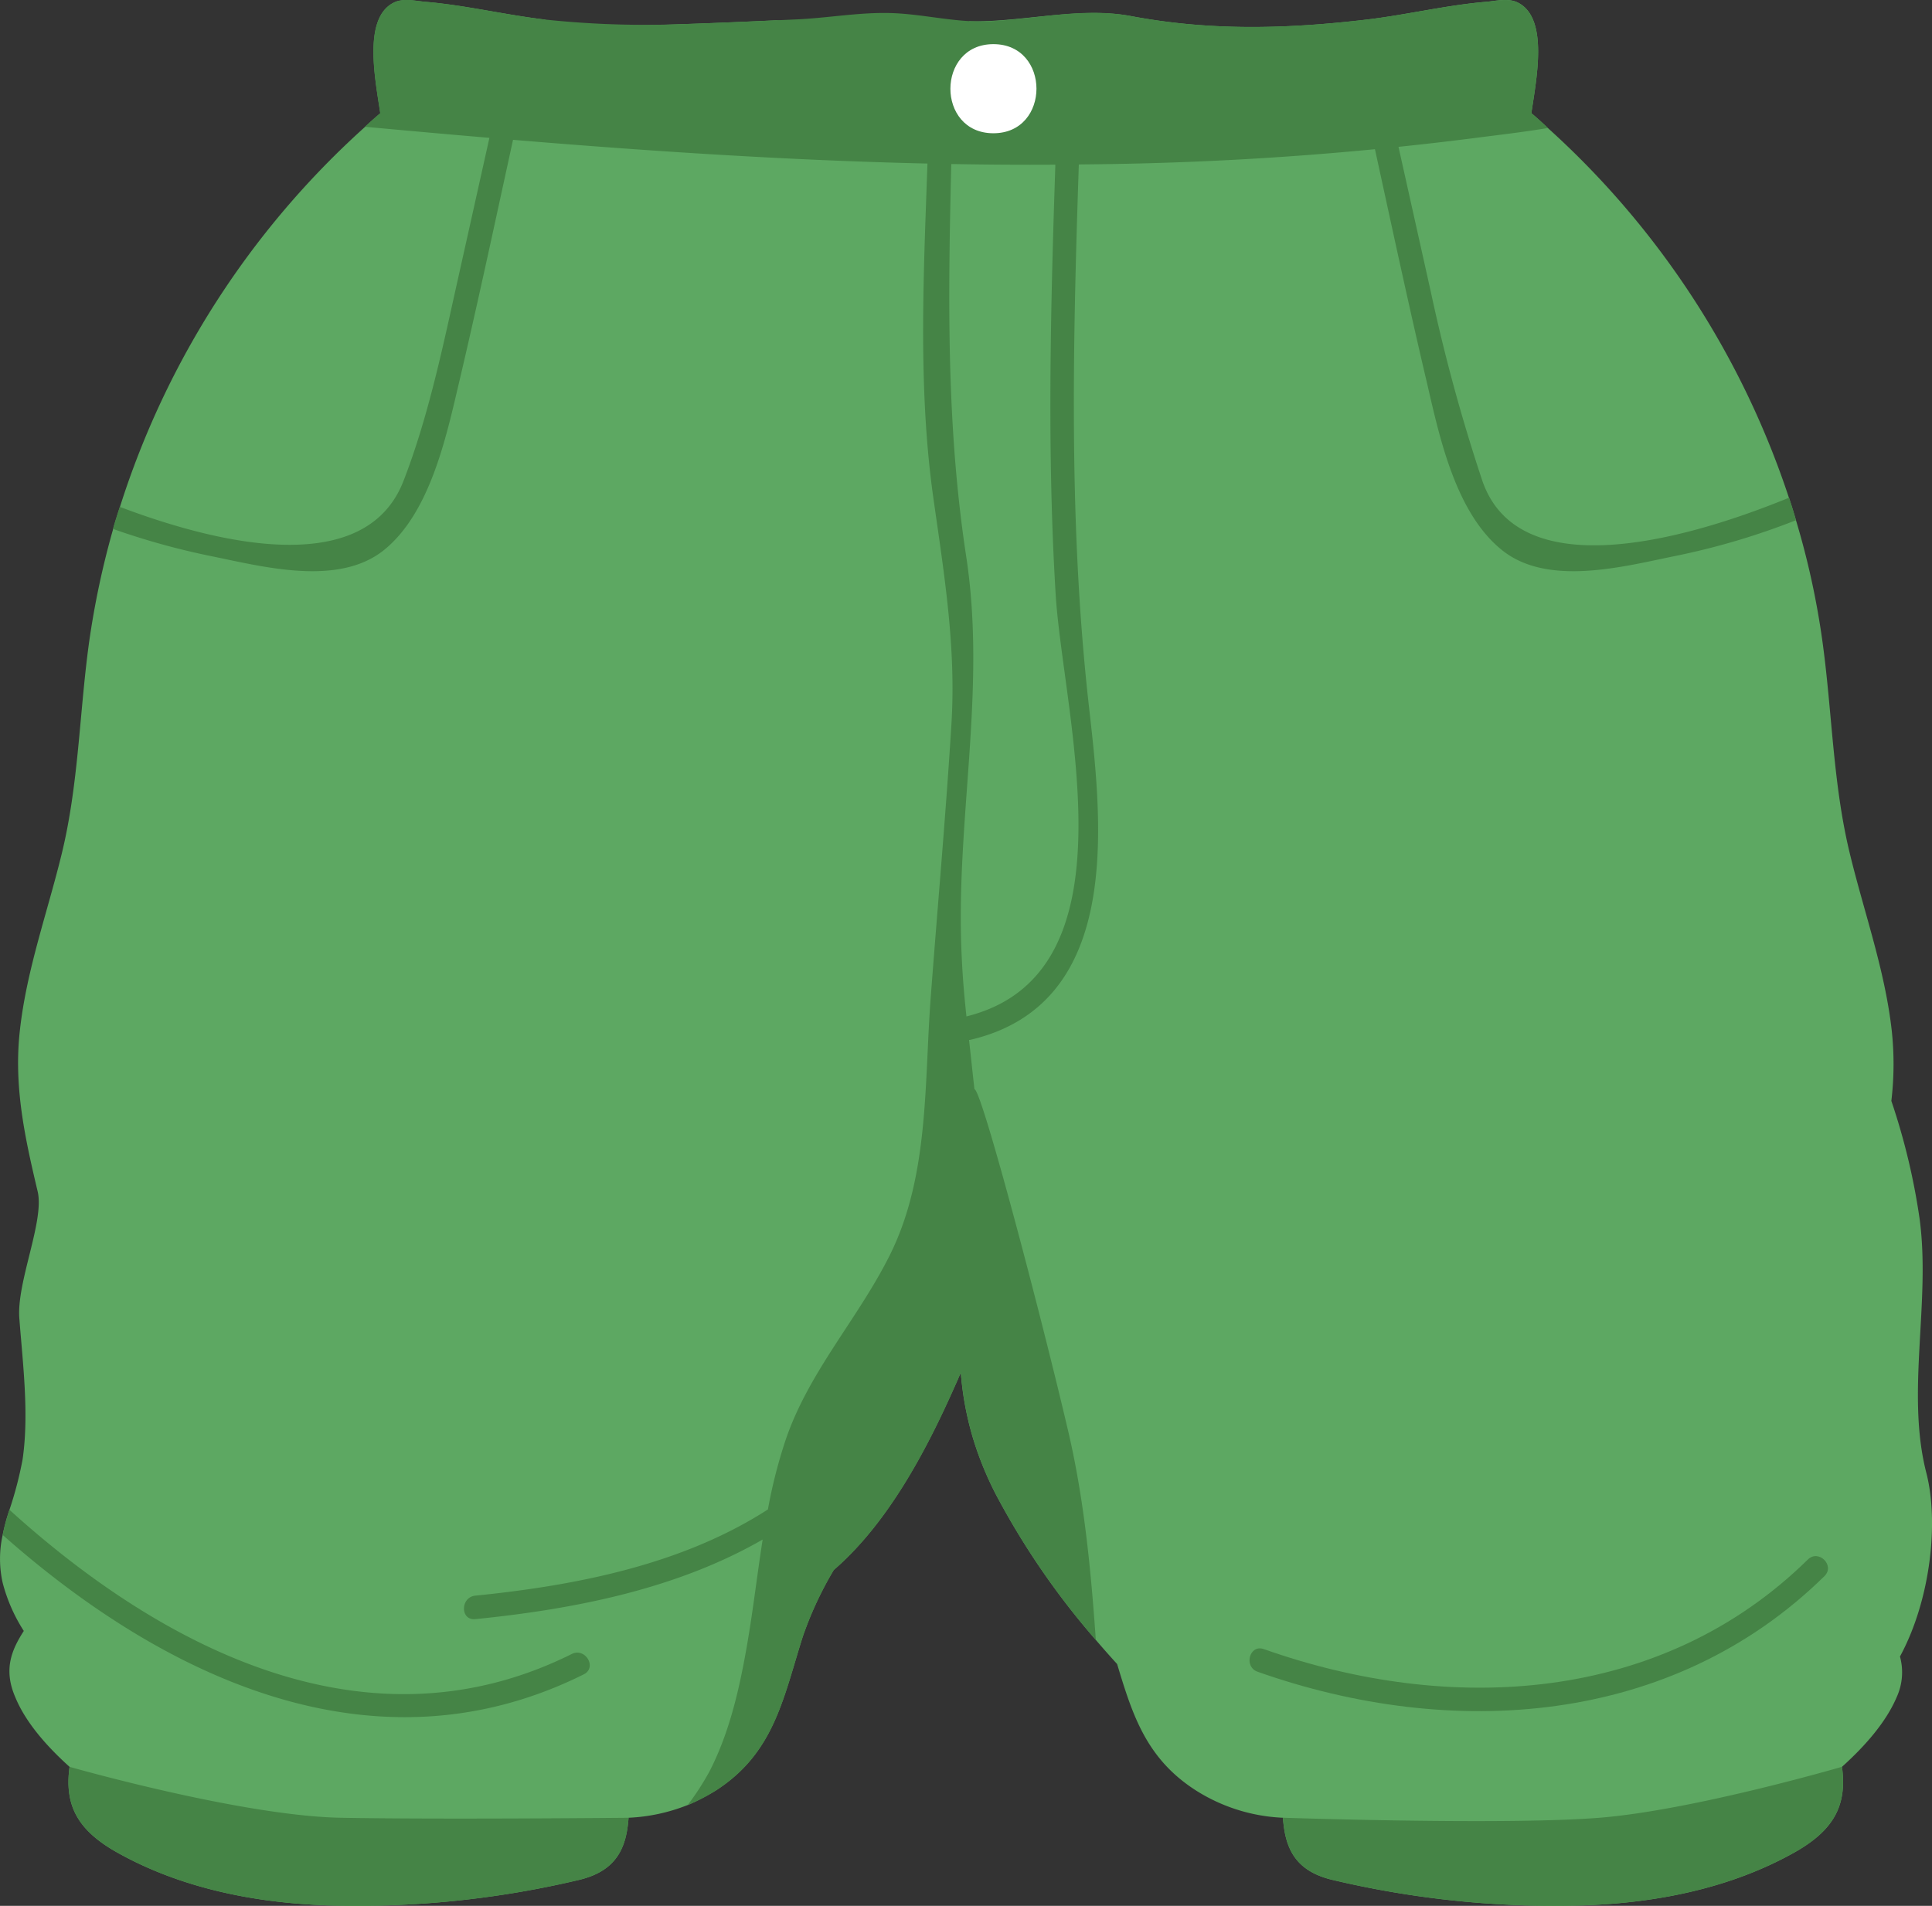
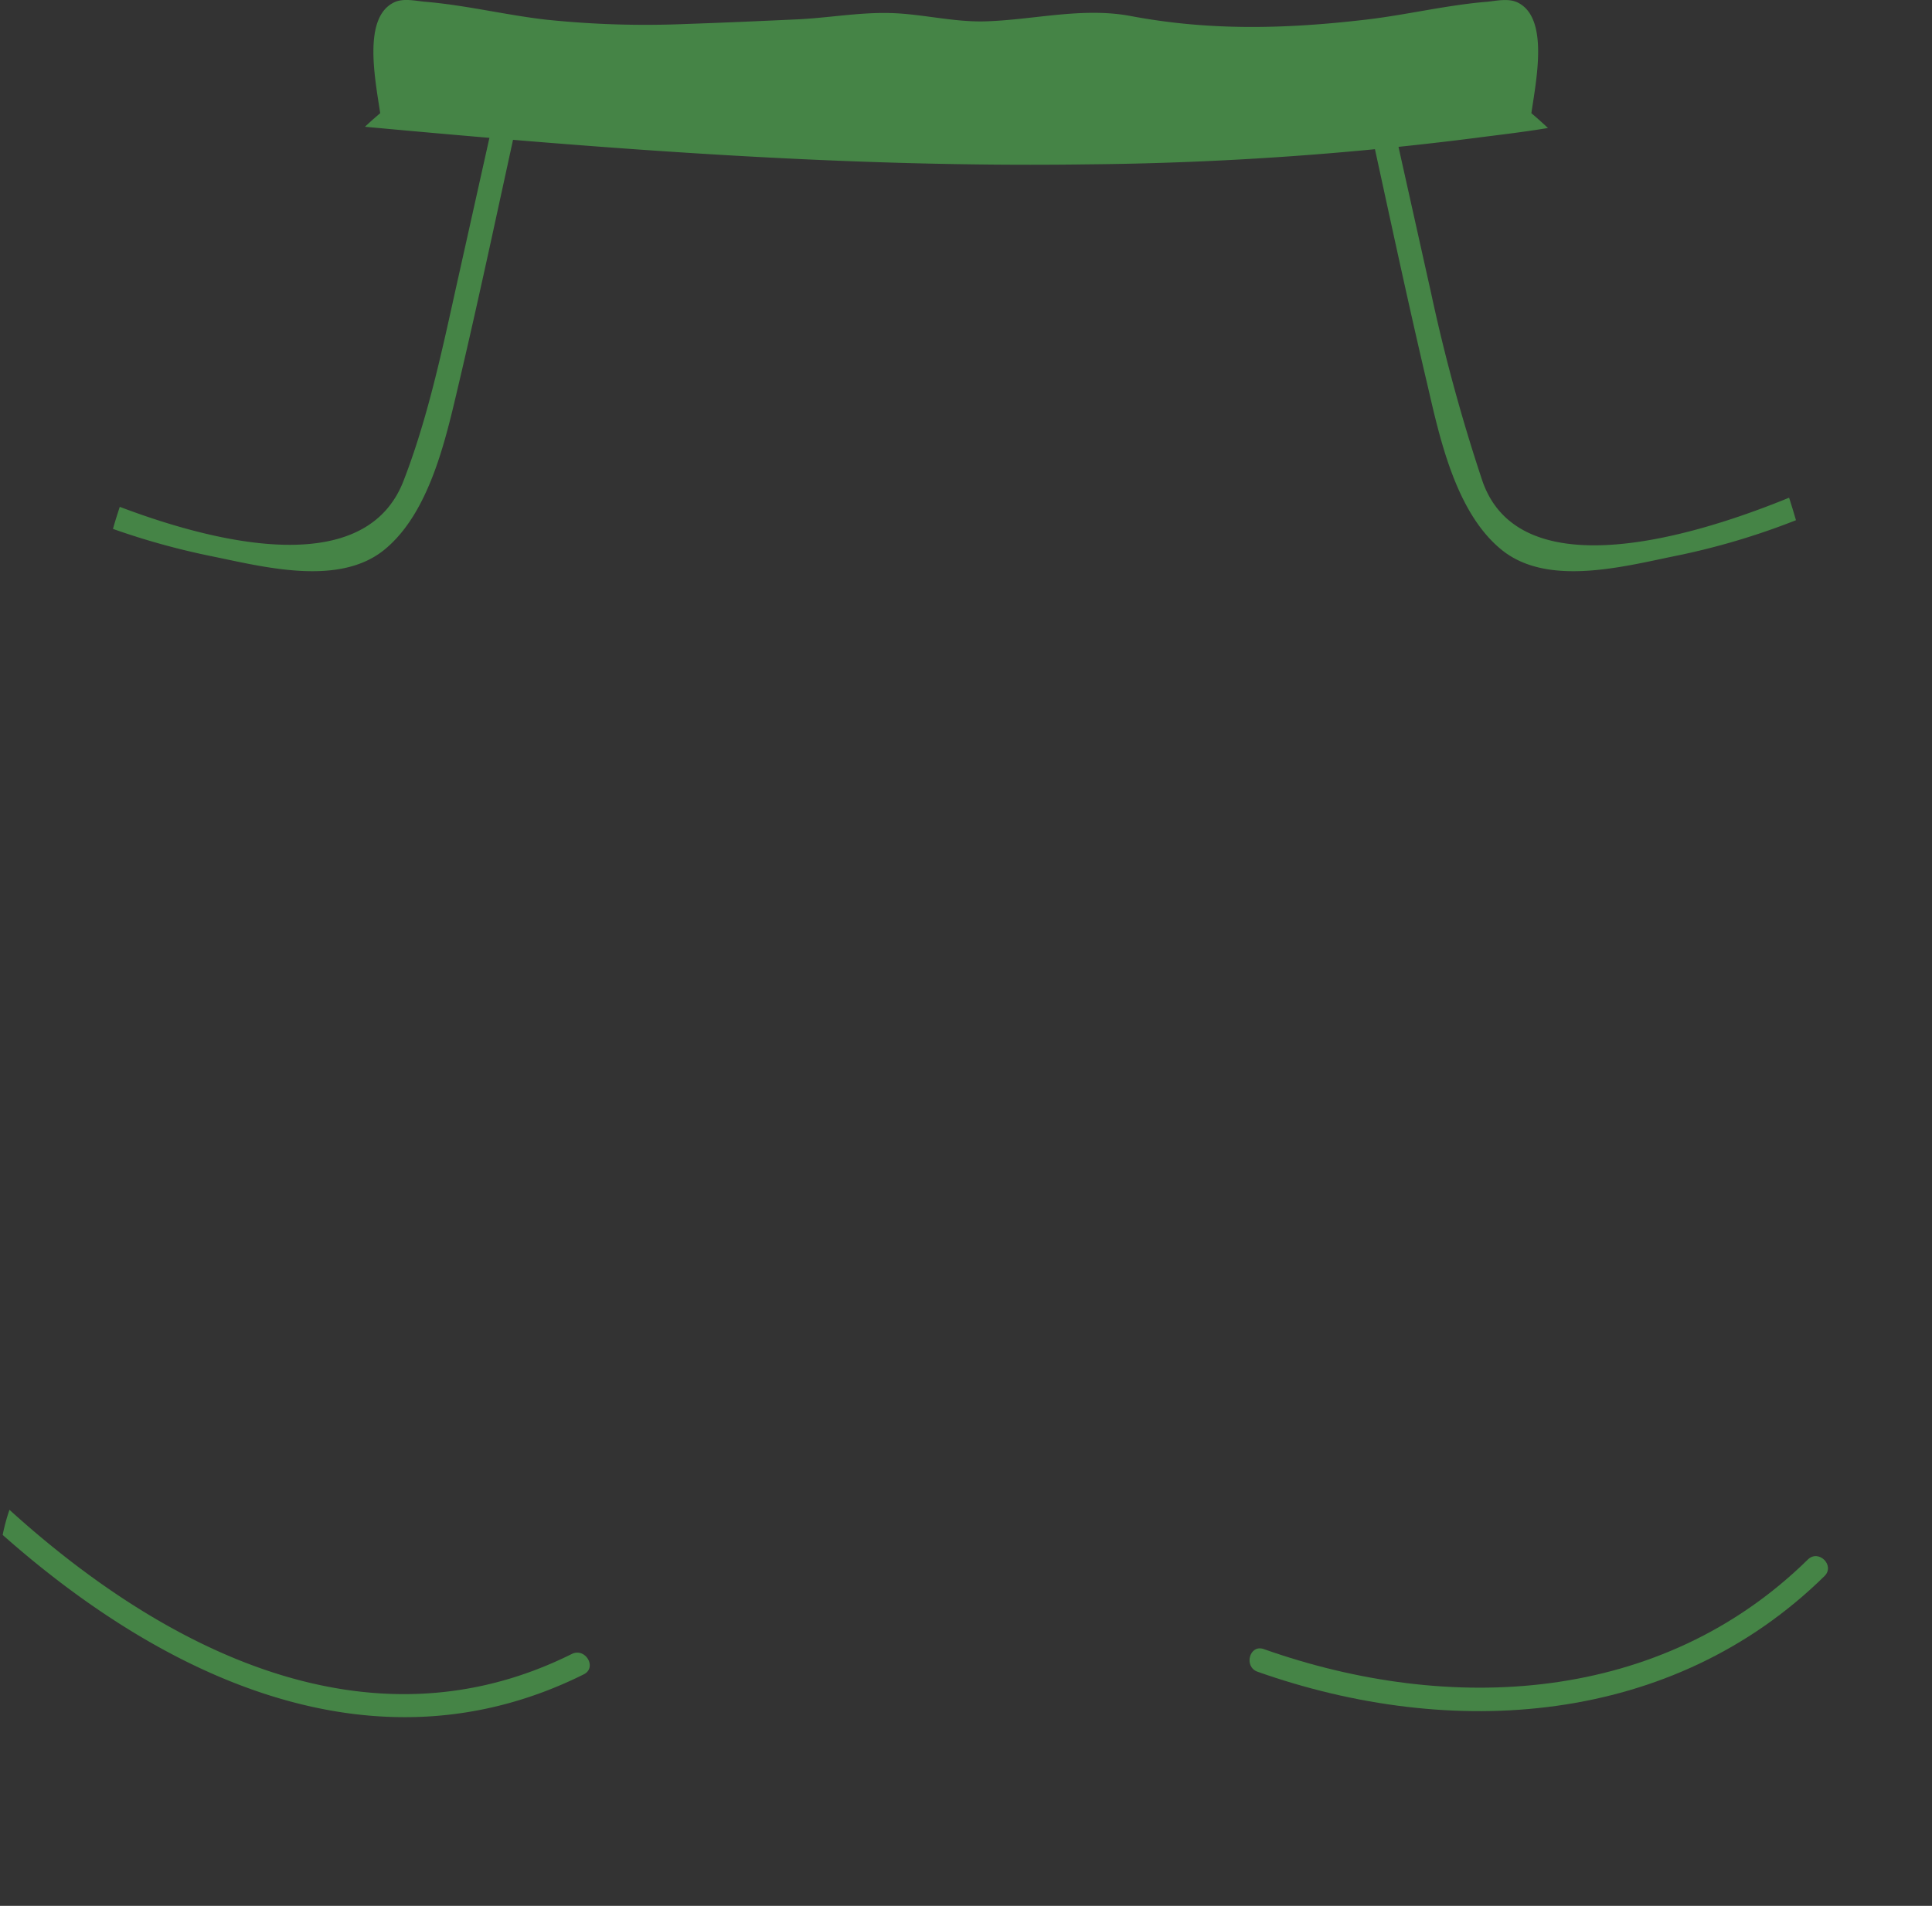
<svg xmlns="http://www.w3.org/2000/svg" width="506.73" height="500" viewBox="0 0 506.73 500">
  <rect x="0" y="0" width="506.73" height="500" fill="#333333" stroke="none" />
  <defs>
    <style>
      .cls-1 {
        fill: #5da862;
      }

      .cls-2 {
        fill: #458446;
      }

      .cls-3 {
        fill: #fff;
      }
    </style>
  </defs>
  <title>YCAT_230606_5264_green shorts_zaļi šortiAsset 2</title>
  <g id="Layer_2" data-name="Layer 2">
    <g id="Layer_2-2" data-name="Layer 2">
      <g>
-         <path class="cls-1" d="M498.33,434.59a15.65,15.65,0,0,1-.86,10.65c-2.77,6.53-8.26,12.81-14.35,18.29,1.35,10-2,16.57-12.5,22.48-16.69,9.36-36,13.18-54.87,13.85a251.62,251.62,0,0,1-66.45-6.71c-9.85-2.4-12.25-8.56-12.81-16.26a46.26,46.26,0,0,1-22.78-7.14C300.59,461.38,297,449.8,293,436.56c-1.91-2.09-3.76-4.19-5.6-6.34a201.65,201.65,0,0,1-26.18-38.12,87.7,87.7,0,0,1-5.72-13.8A81.92,81.92,0,0,1,252,360.08c-.5,1.17-1,2.34-1.54,3.51-7.64,17.24-17.68,36.08-31.78,48.28a93.93,93.93,0,0,0-8.13,17.48c-5.17,16.32-7.51,30.55-22.84,40.4a53.41,53.41,0,0,1-7.39,3.82,47.44,47.44,0,0,1-15.46,3.32c-.55,7.7-3,13.86-12.81,16.26a251.55,251.55,0,0,1-66.44,6.71c-18.91-.67-38.18-4.49-54.87-13.85-10.53-5.91-13.86-12.5-12.5-22.48C12.15,458.05,6.67,451.77,4,445.24.88,438,3,432.93,6.24,427.88A43.59,43.59,0,0,1,.7,415.25a28.76,28.76,0,0,1,0-12.56,52,52,0,0,1,1.78-6.59,97.89,97.89,0,0,0,3.45-13.24c1.72-11.95.06-25-.86-37-.74-9.54,6.65-25.56,4.8-33.31-3.32-14-6.28-27.41-4.68-42,1.73-16,7.21-31,11-46.56,4.44-18.22,4.62-36.82,7.15-55.3a221.84,221.84,0,0,1,6.34-29.92c.55-2,1.17-3.88,1.78-5.79a225.85,225.85,0,0,1,64.29-99.7c1.3-1.23,2.65-2.4,4-3.57-1.36-9.12-4.56-24.94,3.51-29,2.4-1.23,5.6-.49,8.13-.24,10.53.86,21.06,3.44,31.65,4.68,0,2.71,34.05,1.41,60.53.18,13.55,1,27-.43,40.58-.06a2.74,2.74,0,0,0,2.59,1.6,2.68,2.68,0,0,0,2.34-1.29c1.23.06,2.53.12,3.82.24a2.63,2.63,0,0,0,1.42-.24c13.6.3,28.81-3.88,42.3-1.36,20.88,3.94,40.77,3.39,61.77.93C369,3.89,379.48,1.31,390.07.45c2.46-.25,5.67-1,8.07.24,8.06,4.07,4.86,19.89,3.51,29,1.48,1.23,2.89,2.52,4.31,3.88a226,226,0,0,1,63.24,97c.68,2,1.29,3.94,1.85,5.91a210,210,0,0,1,7,32.2c2.52,18.48,2.71,37.08,7.14,55.3,3.76,15.52,9.24,30.61,11,46.56a82.12,82.12,0,0,1-.12,18.29,173.56,173.56,0,0,1,7.39,30.79c3,22-3.63,45.75,1.79,66.81C508.55,399.3,506.4,419.69,498.33,434.59Z" />
-         <path class="cls-2" d="M255.58,285.75c-.49-4.31-.93-8.62-1.42-12.93h.25c39.84-9.24,34.79-55.92,31.28-86.77-5.85-51.24-4.12-102.9-2.34-154.38.12-3.94-6-3.94-6.16,0-1.41,41.38-2.83,82.88-.31,124.27,2,32.2,21.68,99.51-23.4,110.72-.55-5.11-1-10.29-1.23-15.46-1.78-35.47,6.59-69.71,1.17-105.18-6-39.35-4.49-77.9-3.57-117.56.06-3.94-6.1-3.94-6.16,0-.8,33.87-3.63,68.48,1.11,102.17,2.83,20,6,39.1,4.74,59.36-1.47,23.89-3.63,47.73-5.42,71.56-1.72,22.47-.37,46.68-10.59,67.43-8.25,16.69-21.06,30.42-27.28,48.22A131.47,131.47,0,0,0,201.41,396c-22.28,14.39-50,19.94-76.75,22.62-3.91.39-4,6.55,0,6.16,26.36-2.64,53-8,75.37-20.88-1.57,10.07-2.7,20.24-4.55,30.24-1.91,10.46-4.5,21.12-9.43,30.66a69.92,69.92,0,0,1-5.72,8.81,53.41,53.41,0,0,0,7.39-3.82c15.33-9.85,17.67-24.08,22.84-40.4a93.93,93.93,0,0,1,8.13-17.48c14.1-12.2,24.14-31,31.78-48.28.55-1.17,1-2.34,1.54-3.51a81.92,81.92,0,0,0,3.51,18.22,87.7,87.7,0,0,0,5.72,13.8,201.65,201.65,0,0,0,26.18,38.12c-1.3-18.48-3.08-37-7.27-54.87C273.37,346.34,257.49,285.75,255.58,285.75Z" />
        <path class="cls-2" d="M137.28,24.34c-5.66,25.49-11,51.11-17,76.54-3.33,14.11-7.58,33.87-19.71,43.54-12,9.48-31.59,4.25-45.2,1.48a192.75,192.75,0,0,1-25.74-7.14c.55-2,1.17-3.88,1.78-5.79,29.26,11.08,65,17.79,74.46-6.9C112,110.24,115.73,93,119.36,76.56c4-17.92,8-35.9,12-53.82C132.17,18.86,138.14,20.52,137.28,24.34Z" />
        <path class="cls-2" d="M471.05,136.48a188.4,188.4,0,0,1-31.84,9.42c-13.55,2.77-33.19,8-45.14-1.48-12.19-9.67-16.44-29.43-19.7-43.54-6-25.43-11.33-51-17-76.54-.86-3.82,5.05-5.48,5.91-1.6,4,17.92,8,35.9,12,53.82a464.31,464.31,0,0,0,13.49,49.51c9.11,26.66,49.94,17,80.48,4.5C469.88,132.54,470.49,134.51,471.05,136.48Z" />
        <path class="cls-2" d="M401.65,29.7c1.35-9.12,4.55-24.94-3.51-29-2.4-1.23-5.61-.49-8.07-.24-10.59.86-21.12,3.44-31.71,4.68-21,2.46-40.89,3-61.77-.93-12.65-2.39-25.43,1-38.1,1.39-8.31.25-16.43-1.91-24.71-2.17S217.31,4.7,209.07,5.08c-9.7.45-19.4.88-29.11,1.21a251.16,251.16,0,0,1-37-1.16C132.42,3.89,121.89,1.31,111.36.45c-2.53-.25-5.73-1-8.13.24-8.07,4.07-4.87,19.89-3.51,29-1.36,1.17-2.71,2.34-4,3.57C158.65,39.06,221.71,44,285,43.12a863.31,863.31,0,0,0,101.73-6.9c5.61-.74,12.26-1.47,19.28-2.64C404.54,32.22,403.13,30.93,401.65,29.7Z" />
-         <path class="cls-2" d="M164.87,476.89c-.55,7.7-3,13.86-12.81,16.26a251.55,251.55,0,0,1-66.44,6.71c-18.91-.67-38.18-4.49-54.87-13.85-10.53-5.91-13.86-12.5-12.5-22.48,0,0,45,12.87,71.12,13.36S164.87,476.89,164.87,476.89Z" />
-         <path class="cls-2" d="M470.62,486c-16.69,9.36-36,13.18-54.87,13.85a251.62,251.62,0,0,1-66.45-6.71c-9.85-2.4-12.25-8.56-12.81-16.26,0,0,58.51,2,83.14,0s63.49-13.36,63.49-13.36C484.47,473.51,481.15,480.1,470.62,486Z" />
-         <path class="cls-3" d="M260.55,11.58c-15,0-15.07,23.38,0,23.38S275.61,11.58,260.55,11.58Z" />
        <path class="cls-2" d="M153.11,439.27C98.18,466.61,42.82,440,.7,402.69a52,52,0,0,1,1.78-6.59C42.82,432.68,96.64,460.51,150,433.91,153.54,432.19,156.68,437.48,153.11,439.27Z" />
        <path class="cls-2" d="M474.17,409.14c-38.47,37.82-93.86,40.77-142.7,23.5-3.74-1.33-5.35,4.62-1.64,5.94,50.93,18,108.71,14.22,148.7-25.09C481.36,410.71,477,406.36,474.17,409.14Z" />
      </g>
    </g>
  </g>
</svg>